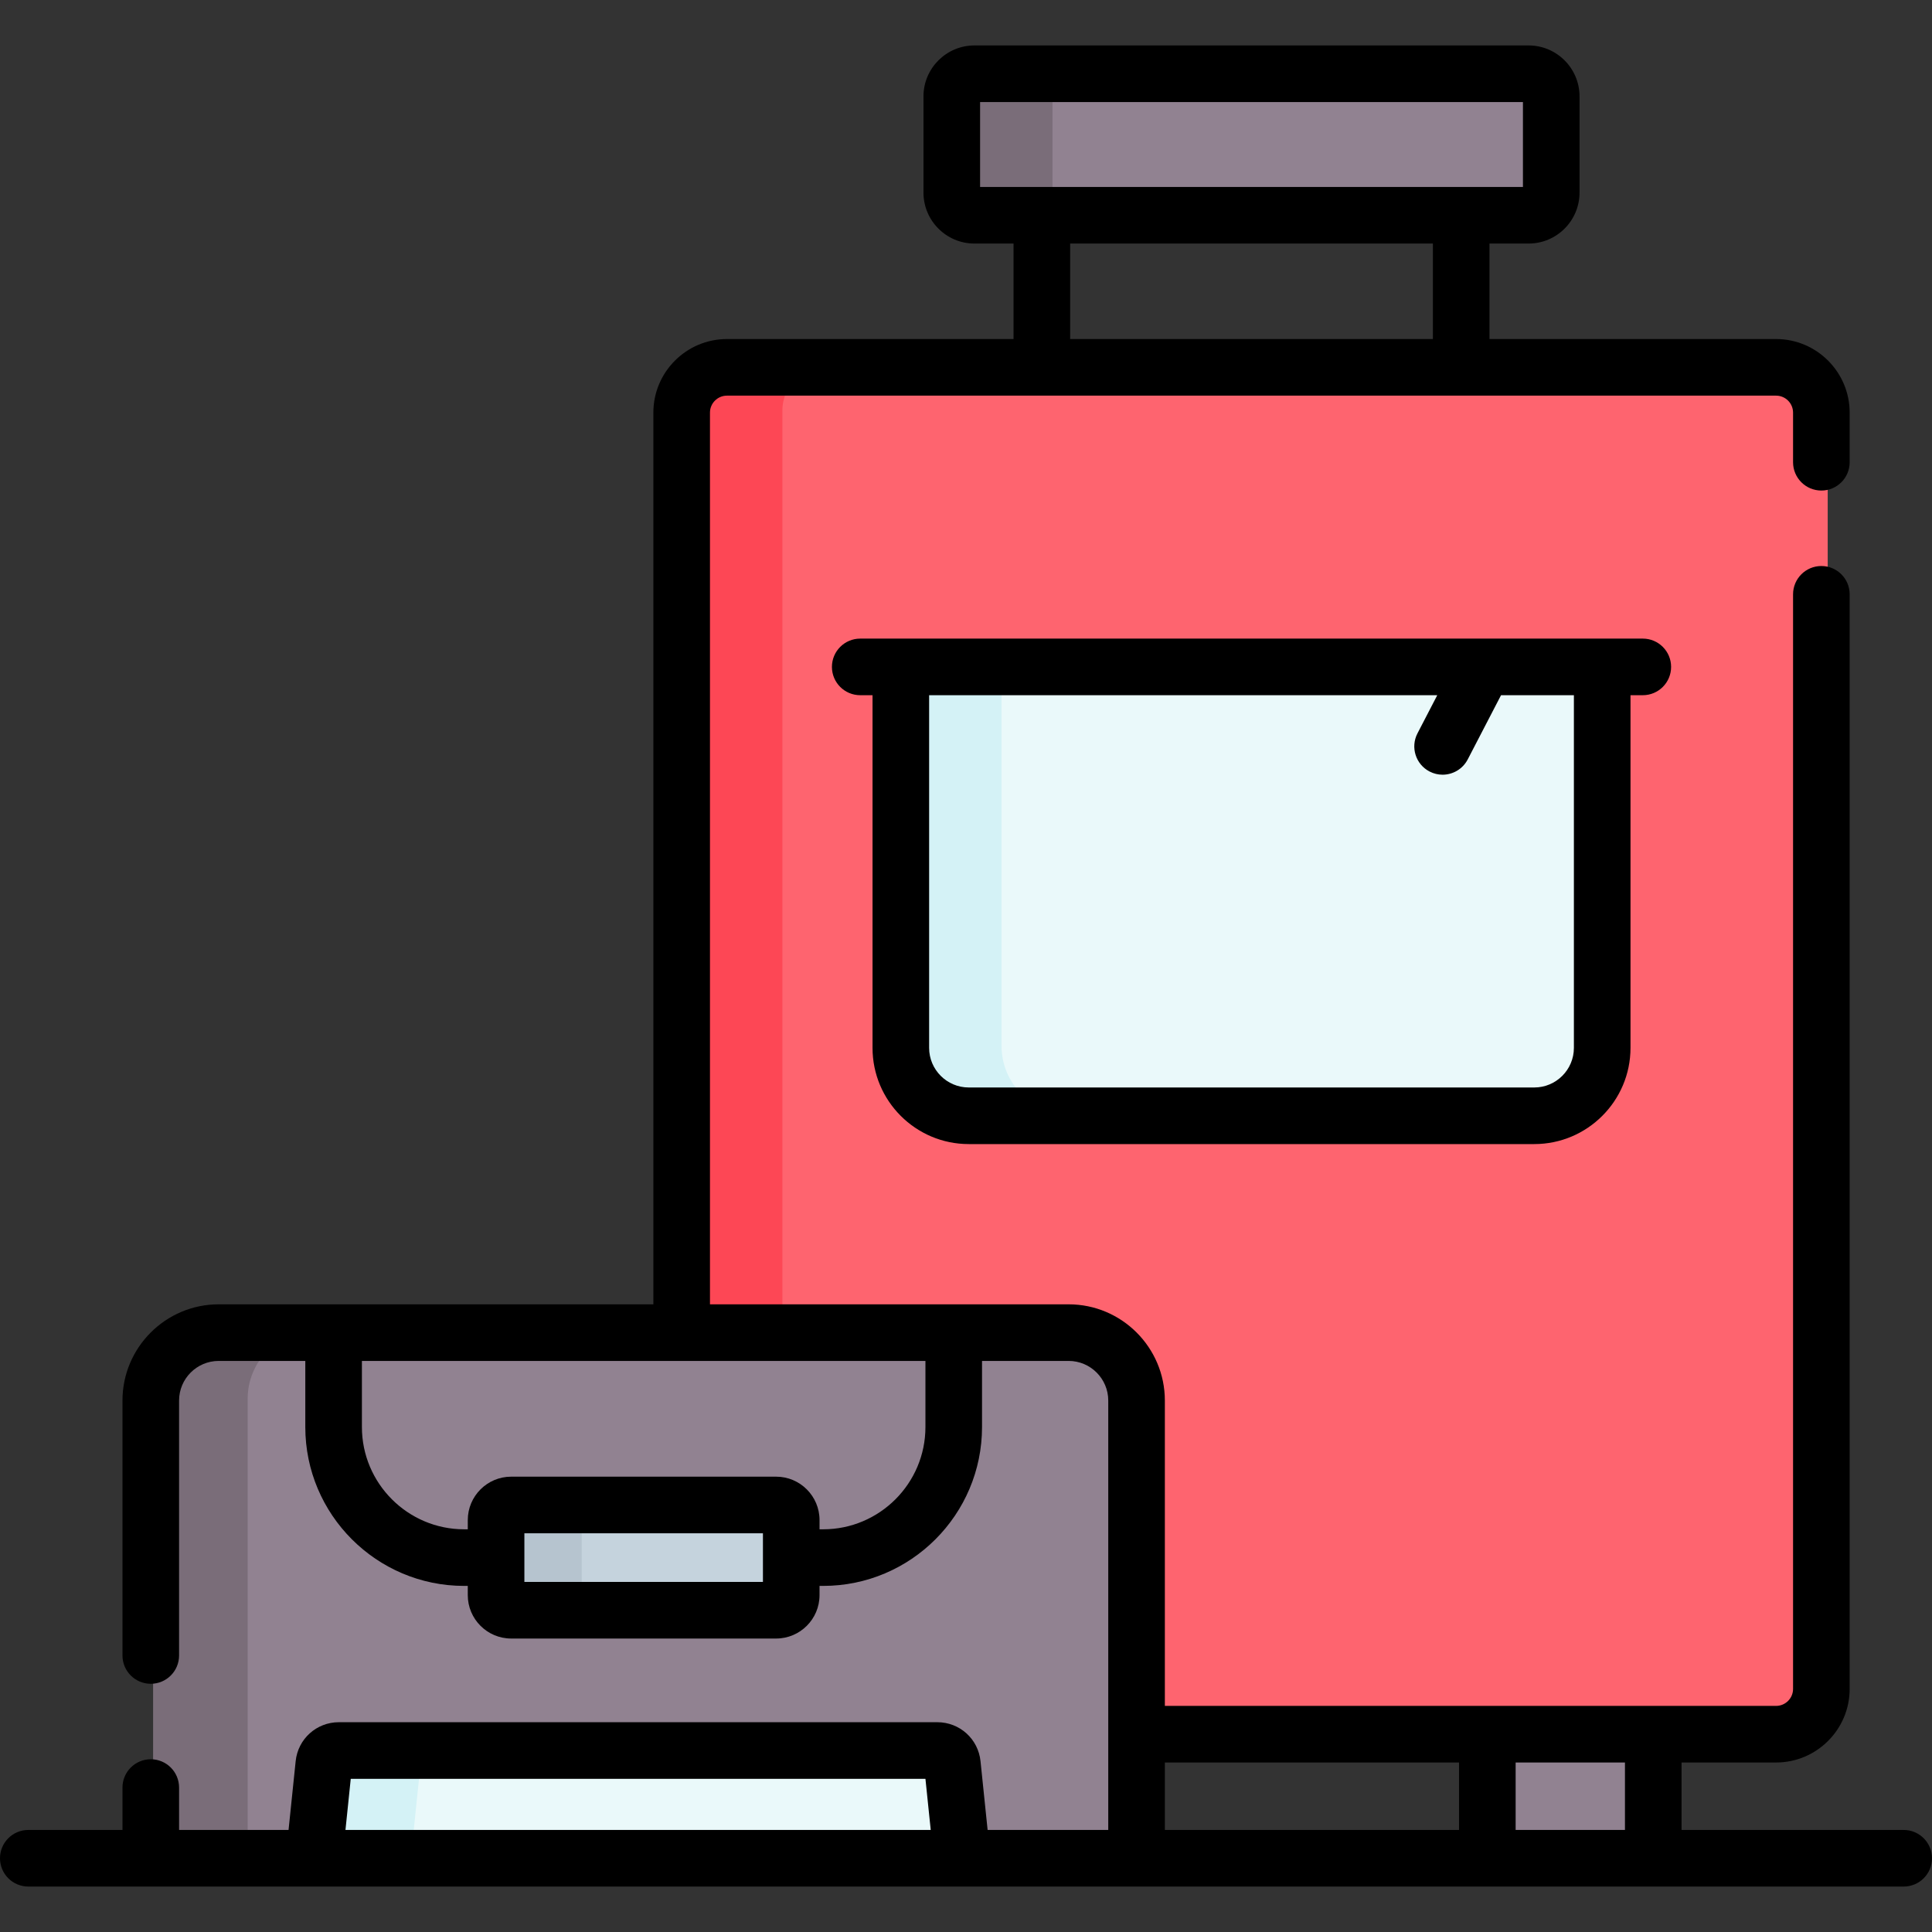
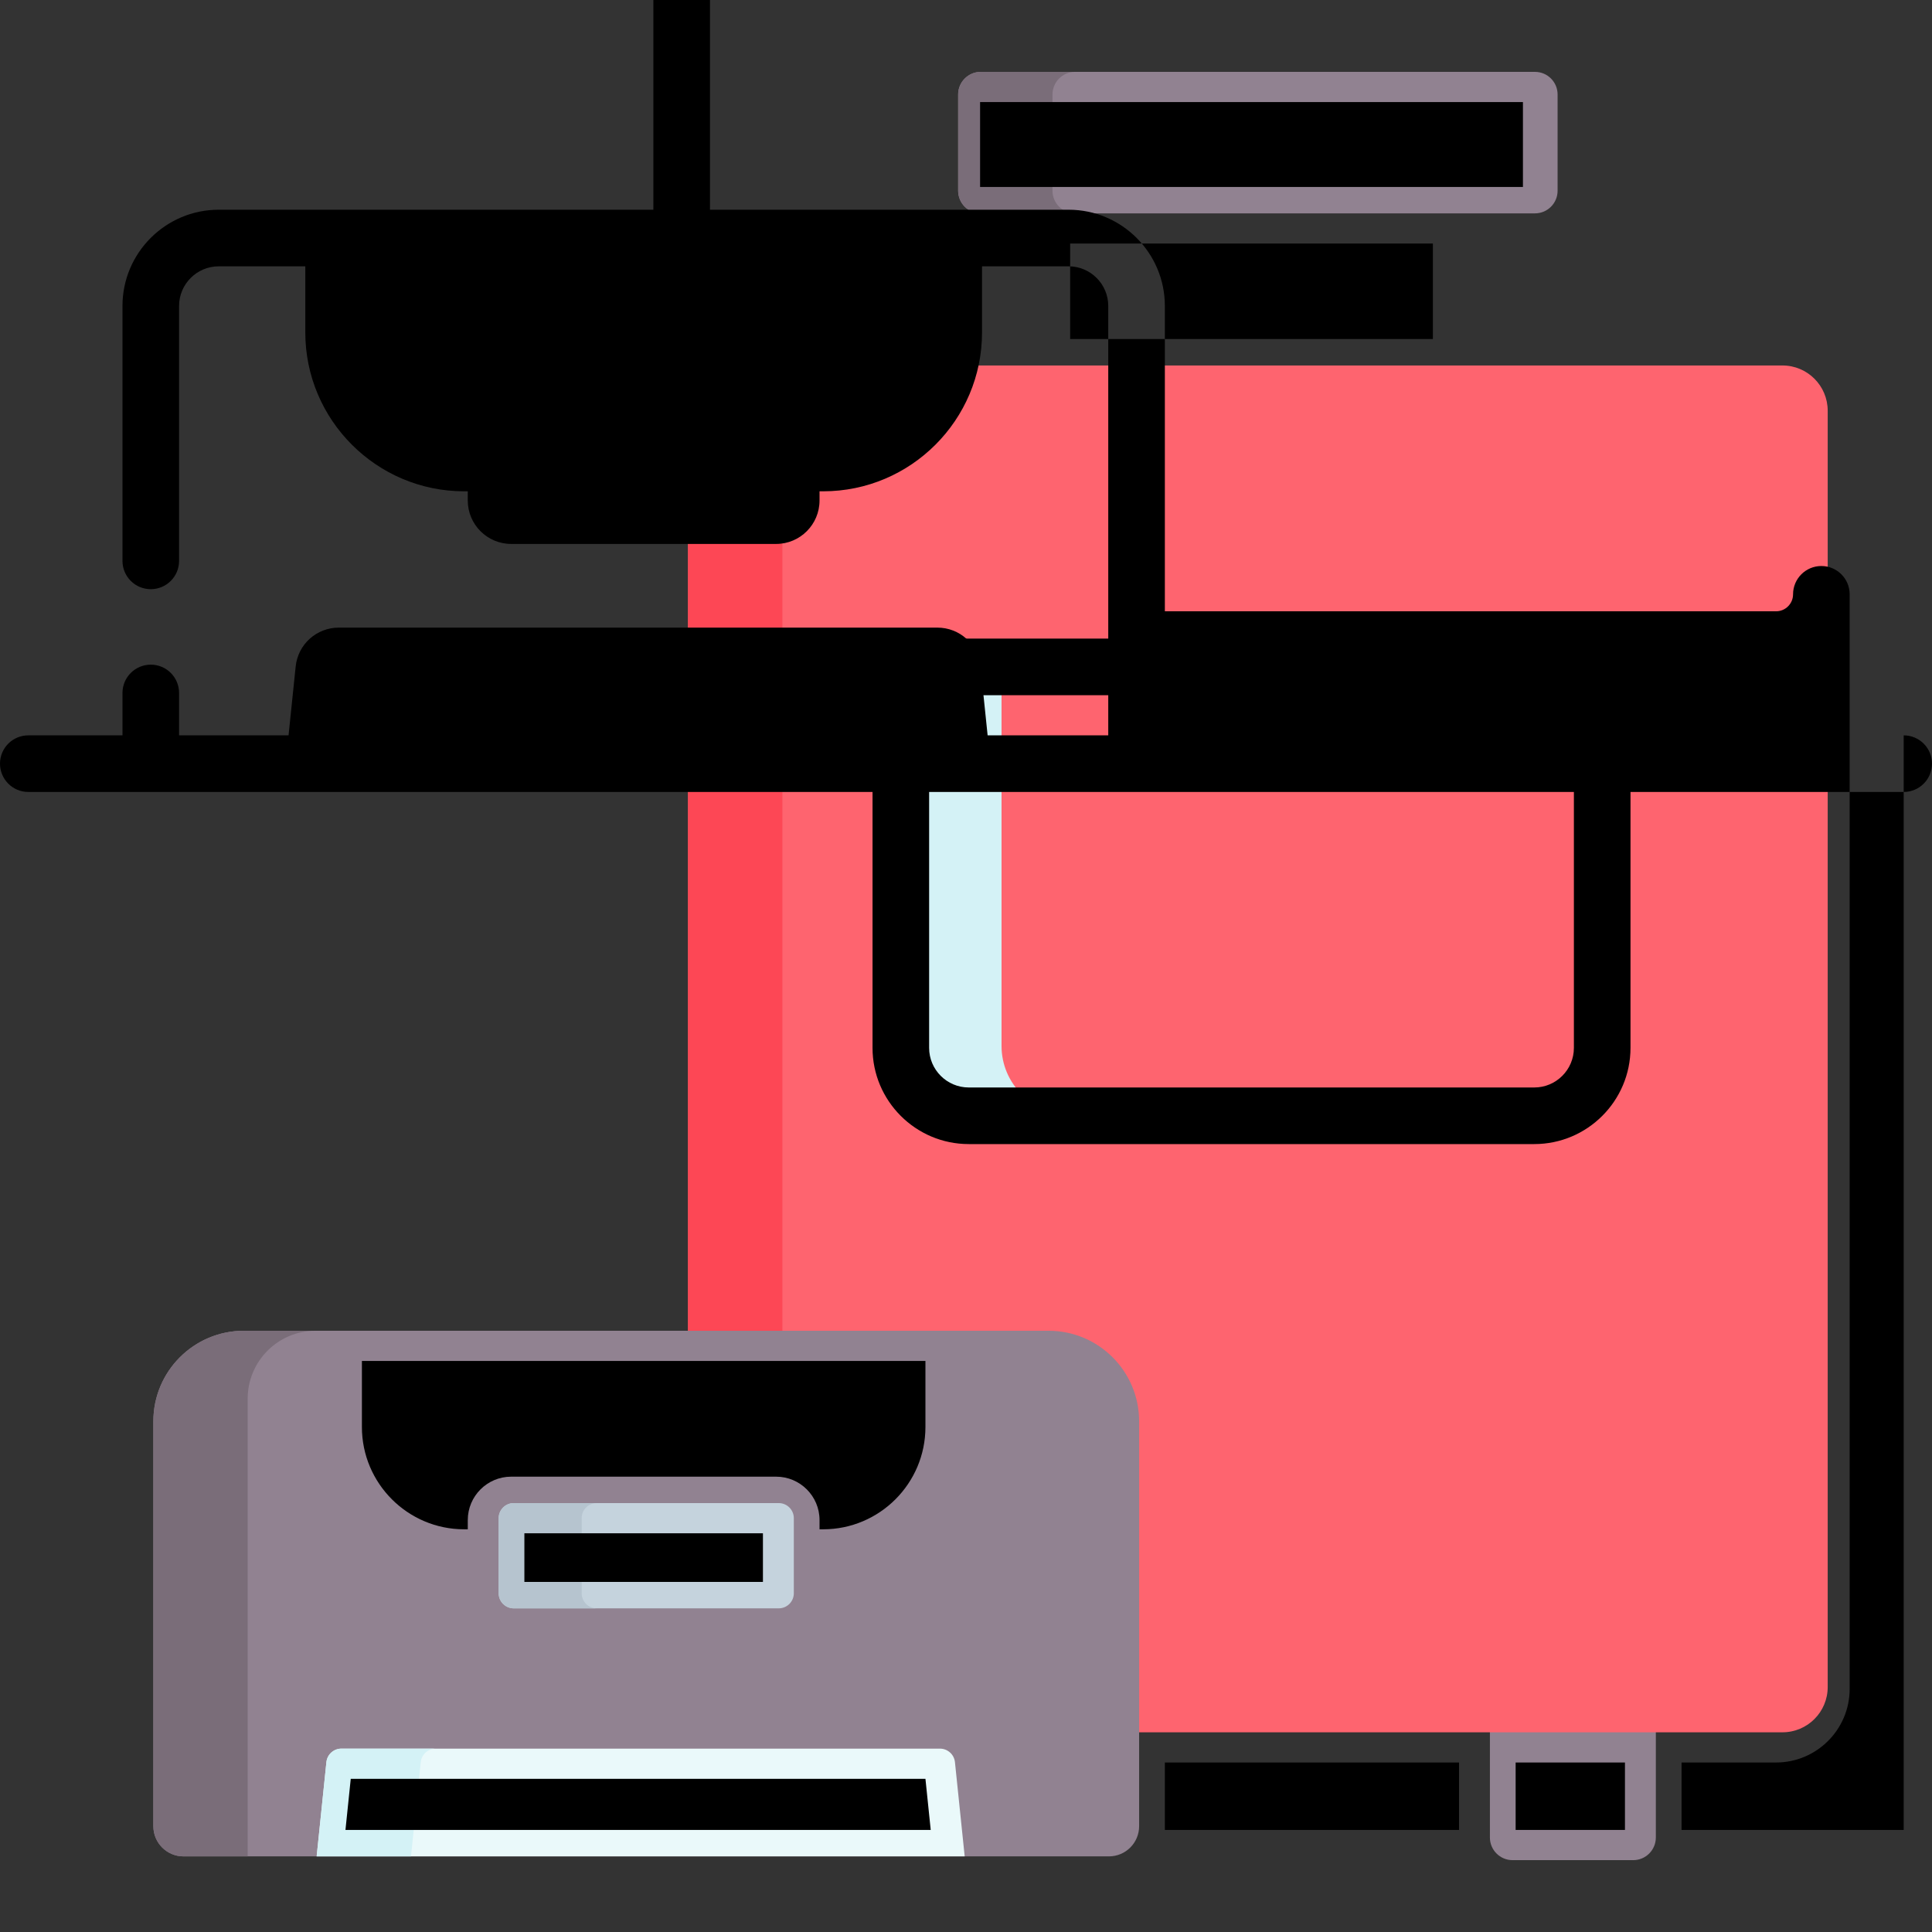
<svg xmlns="http://www.w3.org/2000/svg" width="1024" height="1024" id="Capa_1" enable-background="new 0 0 512 512" viewBox="0 0 512 512">
  <rect x="0" y="0" width="512" height="512" fill="#333333" stroke="none" />
  <g>
    <g>
      <path d="m432.815 492.958h-31.975c-3.314 0-6-2.686-6-6v-45.625h43.975v45.625c0 3.313-2.686 6-6 6z" fill="#918291" />
      <path d="m472.361 459.078h-278.024c-6.627 0-12-5.373-12-12v-338.224c0-6.627 5.373-12 12-12h278.024c6.627 0 12 5.373 12 12v338.224c0 6.628-5.372 12-12 12z" fill="#fe646f" />
      <path d="m219.339 459.082h-25c-6.63 0-12-5.38-12-12v-338.23c0-6.63 5.37-12 12-12h25c-6.63 0-12 5.37-12 12v338.23c0 6.62 5.37 12 12 12z" fill="#fd4755" />
      <path d="m406.78 56.546h-146.862c-3.314 0-6-2.686-6-6v-25.5c0-3.314 2.686-6 6-6h146.862c3.314 0 6 2.686 6 6v25.5c0 3.313-2.686 6-6 6z" fill="#918291" />
      <path d="m284.919 56.542h-25c-3.31 0-6-2.68-6-6v-25.5c0-3.31 2.69-6 6-6h25c-3.31 0-6 2.69-6 6v25.5c0 3.32 2.69 6 6 6z" fill="#7a6d79" />
-       <path d="m426.284 176.235v100.96c0 9.94-8.06 18-18 18h-149.87c-9.94 0-18-8.06-18-18v-100.96z" fill="#eaf9fa" />
      <path d="m283.419 295.193h-25c-9.94 0-18-8.06-18-18v-100.96h25v100.96c0 9.939 8.06 18 18 18z" fill="#d4f2f6" />
      <path d="m293.881 491.958h-245.239c-4.418 0-8-3.582-8-8v-107.294c0-13.255 10.745-24 24-24h213.239c13.255 0 24 10.745 24 24v107.293c0 4.419-3.582 8.001-8 8.001z" fill="#918291" />
      <path d="m83.639 352.662c-9.94 0-18 8.06-18 18v121.3h-17c-4.418 0-8-3.582-8-8v-107.3c0-13.255 10.745-24 24-24z" fill="#7a6d79" />
      <path d="m206.371 426.229h-70.219c-2.209 0-4-1.791-4-4v-19.897c0-2.209 1.791-4 4-4h70.219c2.209 0 4 1.791 4 4v19.897c0 2.209-1.791 4-4 4z" fill="#c5d3dd" />
      <path d="m158.149 426.232h-22c-2.21 0-4-1.79-4-4v-19.9c0-2.21 1.79-4 4-4h22c-2.21 0-4 1.79-4 4v19.9c0 2.211 1.79 4 4 4z" fill="#b6c4cf" />
      <path d="m255.652 491.955-2.58-24.96c-.21-2.04-1.93-3.59-3.98-3.59h-158.61c-2.05 0-3.77 1.55-3.98 3.59l-2.58 24.96z" fill="#eaf9fa" />
      <path d="m115.479 463.402c-2.05 0-3.77 1.55-3.98 3.59l-2.58 24.96h-25l2.58-24.96c.21-2.04 1.93-3.59 3.98-3.59z" fill="#d4f2f6" />
    </g>
    <g>
-       <path d="m504.5 484.956h-58.87v-17.876h25.05c10.752 0 19.5-8.748 19.5-19.5v-290.08c0-4.143-3.358-7.5-7.5-7.5s-7.5 3.357-7.5 7.5v290.08c0 2.481-2.019 4.5-4.5 4.5h-161.98v-80.92c0-14.061-11.439-25.5-25.5-25.5h-95.05v-236.31c0-2.481 2.019-4.5 4.5-4.5h278.03c2.481 0 4.5 2.019 4.5 4.5v13.15c0 4.143 3.358 7.5 7.5 7.5s7.5-3.357 7.5-7.5v-13.15c0-10.752-8.748-19.5-19.5-19.5h-75.95v-25.306h10.365c7.444 0 13.5-6.056 13.5-13.5v-25.5c0-7.444-6.056-13.5-13.5-13.5h-146.862c-7.444 0-13.5 6.056-13.5 13.5v25.5c0 7.444 6.056 13.5 13.5 13.5h10.367v25.306h-75.95c-10.752 0-19.5 8.748-19.5 19.5v236.31h-115.19c-14.061 0-25.5 11.439-25.5 25.5v67.56c0 4.143 3.358 7.5 7.5 7.5s7.5-3.357 7.5-7.5v-67.56c0-5.79 4.71-10.5 10.5-10.5h22.95v17.51c0 23.22 18.886 42.11 42.1 42.11h.957v2.447c0 6.341 5.159 11.5 11.5 11.5h70.219c6.341 0 11.5-5.159 11.5-11.5v-2.447h.964c23.214 0 42.1-18.891 42.1-42.11v-17.51h22.95c5.79 0 10.5 4.71 10.5 10.5v113.796h-31.969l-1.884-18.229c-.605-5.886-5.524-10.323-11.44-10.323h-158.611c-5.917 0-10.835 4.438-11.44 10.319l-1.885 18.233h-29.011v-11.236c0-4.143-3.358-7.5-7.5-7.5s-7.5 3.357-7.5 7.5v11.236h-24.96c-4.142 0-7.5 3.357-7.5 7.5s3.358 7.5 7.5 7.5h497c4.142 0 7.5-3.357 7.5-7.5s-3.358-7.5-7.5-7.5zm-244.767-457.912h143.862v22.5h-143.862zm23.867 37.5h96.13v25.306h-96.13zm-81.414 354.684h-63.219v-6.379c0-.023.003-.045.003-.068s-.003-.045-.003-.068v-6.381h63.219zm43.064-41.058c0 14.948-12.157 27.11-27.1 27.11h-.964v-2.449c0-6.341-5.159-11.5-11.5-11.5h-70.219c-6.341 0-11.5 5.159-11.5 11.5v2.449h-.957c-14.943 0-27.1-12.162-27.1-27.11v-17.51h149.34zm185.38 106.786h-28.97v-17.876h28.97zm-121.93-17.876h77.96v17.876h-77.96zm-215.748 4.323h152.299l1.4 13.553h-155.1z" />
+       <path d="m504.5 484.956h-58.87v-17.876h25.05c10.752 0 19.5-8.748 19.5-19.5v-290.08c0-4.143-3.358-7.5-7.5-7.5s-7.5 3.357-7.5 7.5c0 2.481-2.019 4.5-4.5 4.5h-161.98v-80.92c0-14.061-11.439-25.5-25.5-25.5h-95.05v-236.31c0-2.481 2.019-4.5 4.5-4.5h278.03c2.481 0 4.5 2.019 4.5 4.5v13.15c0 4.143 3.358 7.5 7.5 7.5s7.5-3.357 7.5-7.5v-13.15c0-10.752-8.748-19.5-19.5-19.5h-75.95v-25.306h10.365c7.444 0 13.5-6.056 13.5-13.5v-25.5c0-7.444-6.056-13.5-13.5-13.5h-146.862c-7.444 0-13.5 6.056-13.5 13.5v25.5c0 7.444 6.056 13.5 13.5 13.5h10.367v25.306h-75.95c-10.752 0-19.5 8.748-19.5 19.5v236.31h-115.19c-14.061 0-25.5 11.439-25.5 25.5v67.56c0 4.143 3.358 7.5 7.5 7.5s7.5-3.357 7.5-7.5v-67.56c0-5.79 4.71-10.5 10.5-10.5h22.95v17.51c0 23.22 18.886 42.11 42.1 42.11h.957v2.447c0 6.341 5.159 11.5 11.5 11.5h70.219c6.341 0 11.5-5.159 11.5-11.5v-2.447h.964c23.214 0 42.1-18.891 42.1-42.11v-17.51h22.95c5.79 0 10.5 4.71 10.5 10.5v113.796h-31.969l-1.884-18.229c-.605-5.886-5.524-10.323-11.44-10.323h-158.611c-5.917 0-10.835 4.438-11.44 10.319l-1.885 18.233h-29.011v-11.236c0-4.143-3.358-7.5-7.5-7.5s-7.5 3.357-7.5 7.5v11.236h-24.96c-4.142 0-7.5 3.357-7.5 7.5s3.358 7.5 7.5 7.5h497c4.142 0 7.5-3.357 7.5-7.5s-3.358-7.5-7.5-7.5zm-244.767-457.912h143.862v22.5h-143.862zm23.867 37.5h96.13v25.306h-96.13zm-81.414 354.684h-63.219v-6.379c0-.023.003-.045.003-.068s-.003-.045-.003-.068v-6.381h63.219zm43.064-41.058c0 14.948-12.157 27.11-27.1 27.11h-.964v-2.449c0-6.341-5.159-11.5-11.5-11.5h-70.219c-6.341 0-11.5 5.159-11.5 11.5v2.449h-.957c-14.943 0-27.1-12.162-27.1-27.11v-17.51h149.34zm185.38 106.786h-28.97v-17.876h28.97zm-121.93-17.876h77.96v17.876h-77.96zm-215.748 4.323h152.299l1.4 13.553h-155.1z" />
      <path d="m256.729 303.193h149.87c14.061 0 25.5-11.439 25.5-25.5v-93.456h3.261c4.142 0 7.5-3.357 7.5-7.5s-3.358-7.5-7.5-7.5h-207.391c-4.142 0-7.5 3.357-7.5 7.5s3.358 7.5 7.5 7.5h3.261v93.456c-.001 14.061 11.439 25.5 25.499 25.5zm160.37-25.5c0 5.79-4.71 10.5-10.5 10.5h-149.87c-5.79 0-10.5-4.71-10.5-10.5v-93.456h134.662l-5.245 10.111c-1.908 3.677-.473 8.204 3.204 10.111 1.104.573 2.284.845 3.447.845 2.711 0 5.329-1.476 6.664-4.048l8.829-17.02h19.309z" />
    </g>
  </g>
</svg>